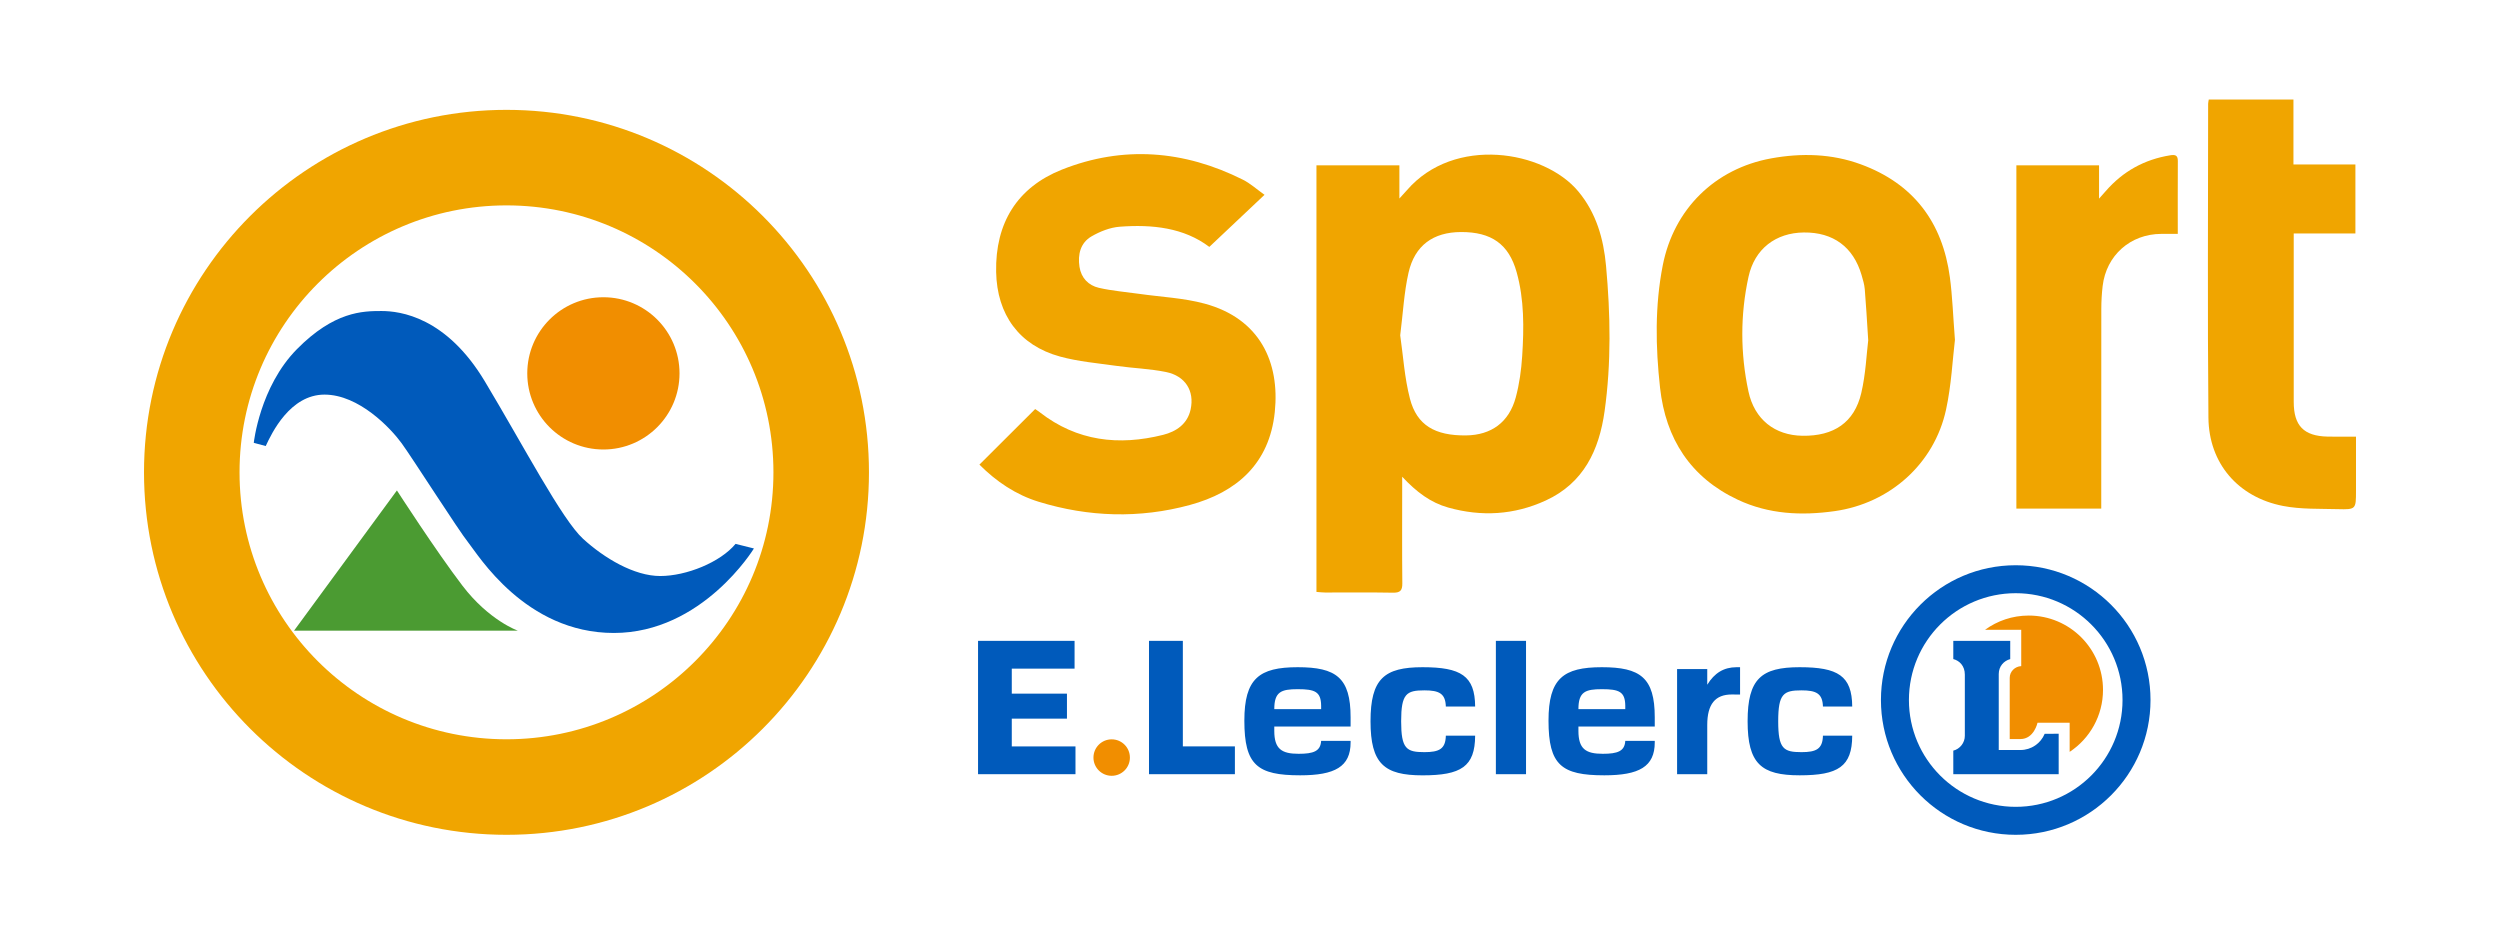
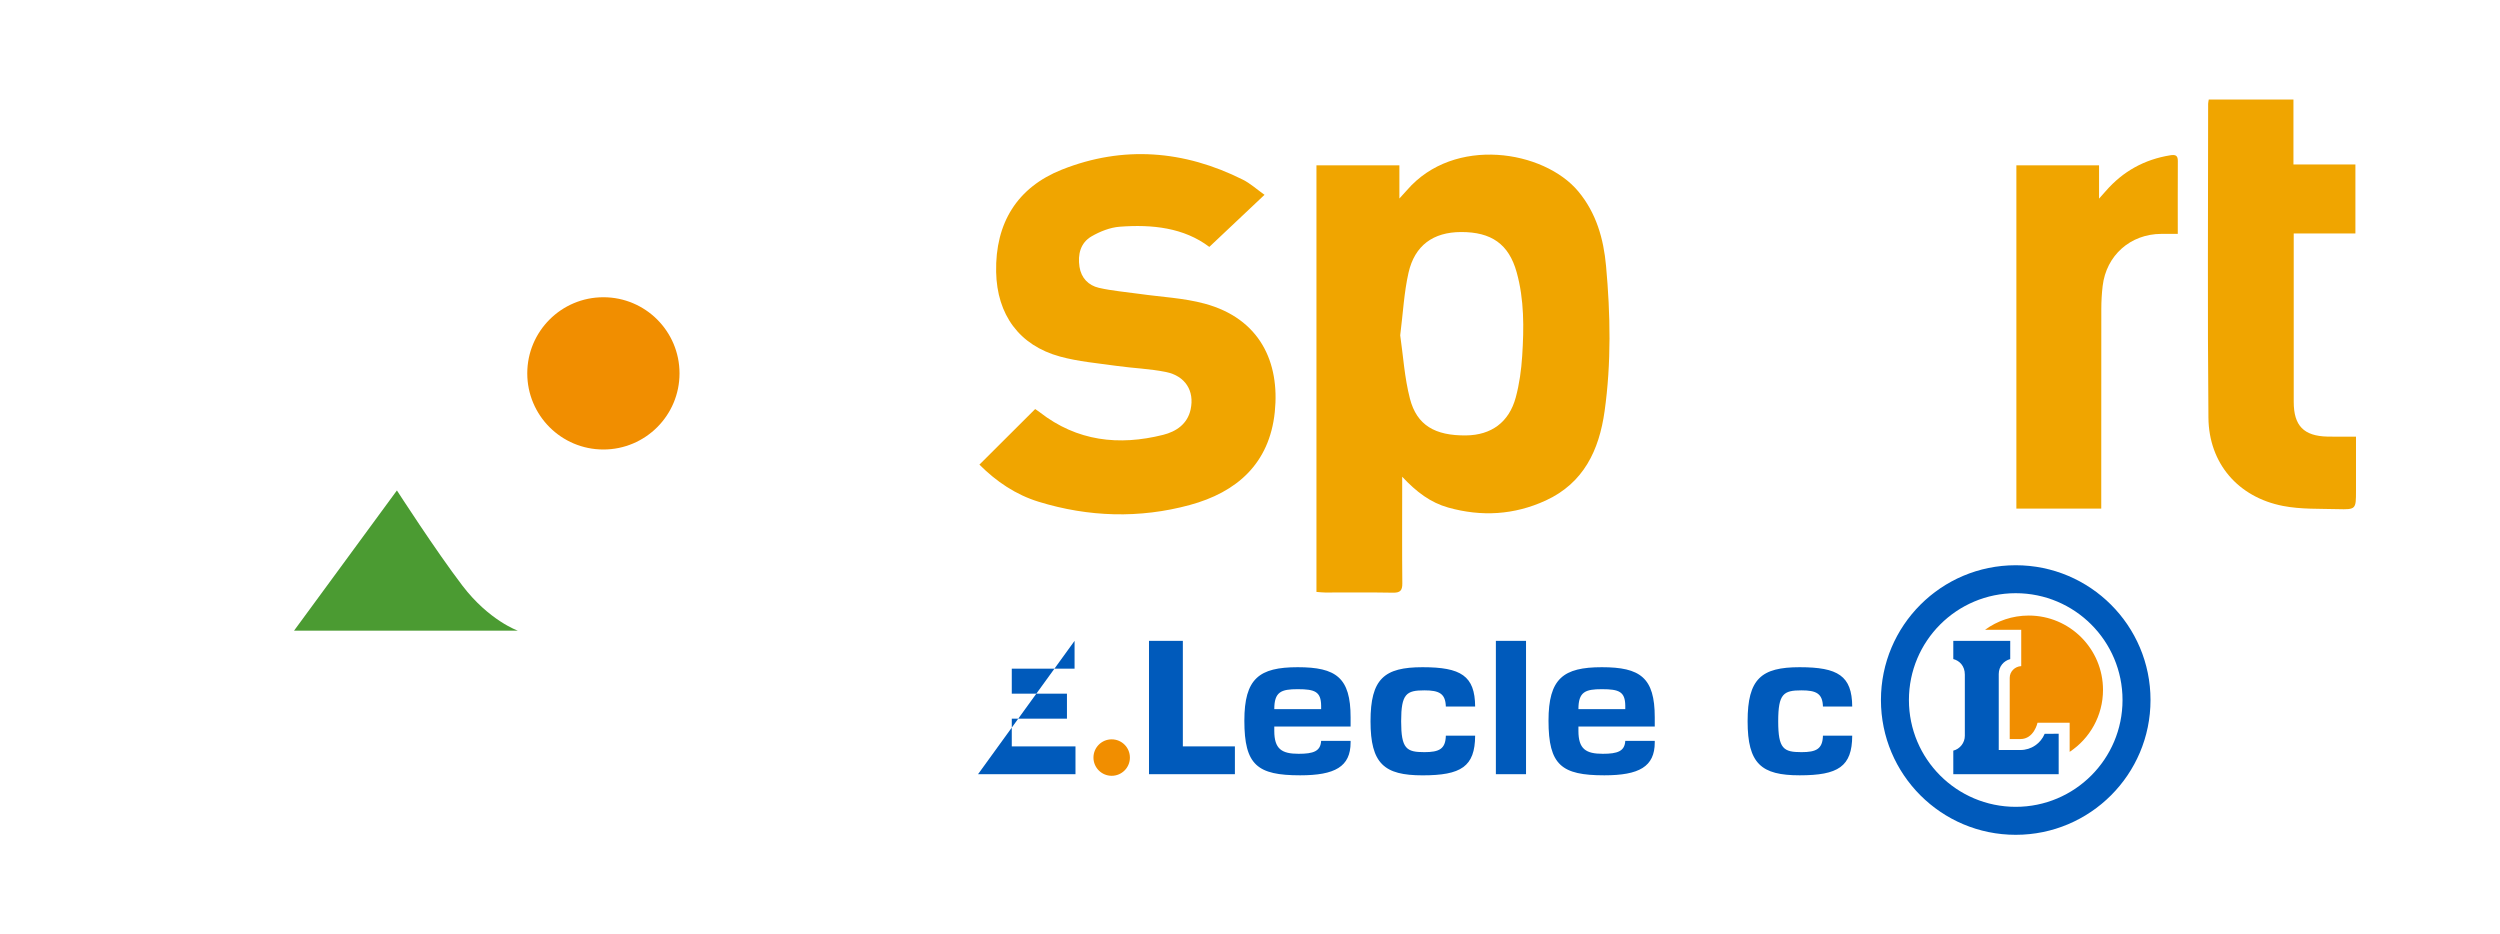
<svg xmlns="http://www.w3.org/2000/svg" width="1493pt" height="558pt" viewBox="0 0 1493 558" version="1.1">
  <g id="surface1">
-     <path style=" stroke:none;fill-rule:nonzero;fill:rgb(94.099%,64.699%,0%);fill-opacity:1;" d="M 302.473 441.5 C 214.426 441.5 143.051 370.125 143.051 282.078 C 143.051 194.031 214.426 122.656 302.473 122.656 C 390.52 122.656 461.895 194.031 461.895 282.078 C 461.895 370.125 390.52 441.5 302.473 441.5 M 302.473 65.605 C 182.918 65.605 86 162.523 86 282.078 C 86 401.633 182.918 498.551 302.473 498.551 C 422.027 498.551 518.945 401.633 518.945 282.078 C 518.945 162.523 422.027 65.605 302.473 65.605 " />
    <path style=" stroke:none;fill-rule:nonzero;fill:rgb(94.499%,55.699%,0%);fill-opacity:1;" d="M 405.809 222.977 C 405.809 248.086 385.453 268.441 360.344 268.441 C 335.234 268.441 314.883 248.086 314.883 222.977 C 314.883 197.867 335.234 177.512 360.344 177.512 C 385.453 177.512 405.809 197.867 405.809 222.977 " />
-     <path style=" stroke:none;fill-rule:nonzero;fill:rgb(0%,35.3%,73.299%);fill-opacity:1;" d="M 151.551 264.457 C 151.551 264.457 155.117 230.996 177.336 208.504 C 199.551 186.016 216.555 185.738 227.801 185.738 C 239.047 185.738 266.477 189.305 289.516 227.707 C 312.555 266.105 335.594 310.262 348.211 321.781 C 360.828 333.301 378.656 344 394.289 344 C 409.922 344 430.219 335.77 439.27 324.801 L 450.242 327.543 C 450.242 327.543 419.523 378.008 366.586 378.008 C 313.652 378.008 285.402 331.109 279.641 323.977 C 273.879 316.844 246.453 273.781 239.871 264.73 C 233.289 255.68 214.363 235.66 193.793 235.66 C 173.219 235.66 162.25 258.699 158.684 266.379 Z M 151.551 264.457 " />
    <path style=" stroke:none;fill-rule:nonzero;fill:rgb(29.399%,60.799%,19.6%);fill-opacity:1;" d="M 237.035 292.891 L 175.598 376.637 L 309.262 376.637 C 309.262 376.637 292.074 370.605 276.164 349.758 C 260.258 328.914 237.035 292.891 237.035 292.891 " />
    <path style=" stroke:none;fill-rule:nonzero;fill:rgb(94.499%,55.699%,0%);fill-opacity:1;" d="M 663.898 441.535 C 669.906 441.535 674.777 446.398 674.777 452.434 C 674.777 458.441 669.906 463.305 663.898 463.305 C 657.883 463.305 653.012 458.441 653.012 452.434 C 653.012 446.398 657.883 441.535 663.898 441.535 " />
-     <path style=" stroke:none;fill-rule:nonzero;fill:rgb(0%,35.3%,73.299%);fill-opacity:1;" d="M 604.234 399.309 L 604.234 414.242 L 637.184 414.242 L 637.184 429.172 L 604.234 429.172 L 604.234 445.762 L 642.277 445.762 L 642.277 462.348 L 584.09 462.348 L 584.09 382.719 L 641.73 382.719 L 641.73 399.309 Z M 604.234 399.309 " />
+     <path style=" stroke:none;fill-rule:nonzero;fill:rgb(0%,35.3%,73.299%);fill-opacity:1;" d="M 604.234 399.309 L 604.234 414.242 L 637.184 414.242 L 637.184 429.172 L 604.234 429.172 L 604.234 445.762 L 642.277 445.762 L 642.277 462.348 L 584.09 462.348 L 641.73 382.719 L 641.73 399.309 Z M 604.234 399.309 " />
    <path style=" stroke:none;fill-rule:nonzero;fill:rgb(0%,35.3%,73.299%);fill-opacity:1;" d="M 706.395 382.719 L 706.395 445.742 L 737.48 445.742 L 737.48 462.348 L 686.18 462.348 L 686.18 382.719 Z M 706.395 382.719 " />
    <path style=" stroke:none;fill-rule:nonzero;fill:rgb(0%,35.3%,73.299%);fill-opacity:1;" d="M 761.004 423.484 L 788.984 423.484 L 788.984 421.324 C 788.844 413.07 785.293 411.578 775.008 411.578 C 765.117 411.578 761.004 413.133 761.004 423.484 M 806.578 442.461 L 806.578 443.387 C 806.578 457.879 797.191 463.016 776.48 463.016 C 750.898 463.016 743.129 456.938 743.129 430.402 C 743.129 405.207 751.965 398.457 774.988 398.457 C 797.934 398.457 806.578 404.676 806.578 428.363 L 806.578 433.898 L 761.004 433.898 L 761.004 436.484 C 761.004 447.312 765.441 450.168 775.531 450.168 C 784.359 450.168 788.613 448.664 788.984 442.461 Z M 806.578 442.461 " />
    <path style=" stroke:none;fill-rule:nonzero;fill:rgb(0%,35.3%,73.299%);fill-opacity:1;" d="M 911.344 462.348 L 893.336 462.348 L 893.336 382.719 L 911.344 382.719 Z M 911.344 462.348 " />
    <path style=" stroke:none;fill-rule:nonzero;fill:rgb(0%,35.3%,73.299%);fill-opacity:1;" d="M 850.641 449.18 C 859.566 449.18 863.27 447.25 863.457 439.328 L 880.953 439.328 C 880.891 457.863 872.512 463.035 849.555 463.035 C 826.633 463.035 818.477 456.098 818.477 430.738 C 818.477 405.375 826.633 398.457 849.555 398.457 C 872.438 398.457 880.844 403.582 880.953 421.934 L 863.457 421.934 C 863.223 414.18 859.48 412.281 850.641 412.281 C 839.93 412.281 836.766 414.27 836.766 430.738 C 836.766 447.203 839.93 449.18 850.641 449.18 " />
    <path style=" stroke:none;fill-rule:nonzero;fill:rgb(0%,35.3%,73.299%);fill-opacity:1;" d="M 942.637 423.484 L 970.613 423.484 L 970.613 421.324 C 970.477 413.07 966.934 411.578 956.641 411.578 C 946.758 411.578 942.637 413.133 942.637 423.484 M 988.219 442.461 L 988.219 443.387 C 988.219 457.879 978.824 463.016 958.117 463.016 C 932.543 463.016 924.77 456.938 924.77 430.402 C 924.77 405.207 933.598 398.457 956.625 398.457 C 979.57 398.457 988.219 404.676 988.219 428.363 L 988.219 433.898 L 942.637 433.898 L 942.637 436.484 C 942.637 447.312 947.078 450.168 957.172 450.168 C 965.992 450.168 970.262 448.664 970.613 442.461 Z M 988.219 442.461 " />
    <path style=" stroke:none;fill-rule:nonzero;fill:rgb(0%,35.3%,73.299%);fill-opacity:1;" d="M 1075.848 449.18 C 1084.738 449.18 1088.465 447.25 1088.66 439.328 L 1106.148 439.328 C 1106.086 457.848 1097.727 463.016 1074.75 463.016 C 1051.836 463.016 1043.672 456.098 1043.672 430.738 C 1043.672 405.375 1051.836 398.457 1074.75 398.457 C 1097.617 398.457 1106.023 403.582 1106.148 421.934 L 1088.66 421.934 C 1088.418 414.164 1084.68 412.281 1075.848 412.281 C 1065.125 412.281 1061.945 414.27 1061.945 430.738 C 1061.945 447.203 1065.125 449.18 1075.848 449.18 " />
-     <path style=" stroke:none;fill-rule:nonzero;fill:rgb(0%,35.3%,73.299%);fill-opacity:1;" d="M 1039.168 414.785 C 1039.168 414.785 1034.762 414.742 1034.23 414.742 C 1024.344 414.742 1019.57 420.504 1019.57 432.957 L 1019.57 462.348 L 1001.555 462.348 L 1001.555 399.582 L 1019.57 399.582 L 1019.57 408.918 C 1023.922 401.816 1029.516 398.504 1037.012 398.457 L 1039.168 398.457 Z M 1039.168 414.785 " />
    <path style=" stroke:none;fill-rule:nonzero;fill:rgb(0%,35.3%,73.299%);fill-opacity:1;" d="M 1166.508 393.594 L 1166.508 382.719 L 1200.508 382.719 L 1200.508 393.609 C 1196.707 394.625 1193.652 397.883 1193.652 402.562 L 1193.652 447.906 L 1206.59 447.906 C 1213.129 447.906 1218.723 443.922 1221.078 438.234 L 1229.441 438.188 L 1229.441 462.348 L 1166.508 462.348 L 1166.508 448.285 C 1170.449 447.312 1173.398 443.602 1173.398 439.465 L 1173.398 402.852 C 1173.398 397.684 1170.203 394.535 1166.508 393.594 " />
    <path style=" stroke:none;fill-rule:nonzero;fill:rgb(0%,35.3%,73.299%);fill-opacity:1;" d="M 1140.008 418.055 C 1140.008 453.285 1168.562 481.84 1203.793 481.84 C 1239.008 481.84 1267.574 453.285 1267.574 418.055 C 1267.574 382.812 1239.008 354.258 1203.793 354.258 C 1168.562 354.258 1140.008 382.812 1140.008 418.055 M 1123.297 418.055 C 1123.297 373.598 1159.316 337.562 1203.793 337.562 C 1248.234 337.562 1284.285 373.598 1284.285 418.055 C 1284.285 462.5 1248.234 498.551 1203.793 498.551 C 1159.316 498.551 1123.297 462.5 1123.297 418.055 " />
    <path style=" stroke:none;fill-rule:nonzero;fill:rgb(94.499%,55.699%,0%);fill-opacity:1;" d="M 1185.453 376.121 C 1192.781 370.77 1201.801 367.609 1211.562 367.609 C 1236.055 367.609 1255.914 387.48 1255.914 411.988 C 1255.914 427.453 1248.004 441.078 1235.996 449.016 L 1235.996 431.605 L 1216.809 431.605 C 1216.809 431.605 1214.754 441.363 1206.59 441.363 L 1200.203 441.363 L 1200.203 404.812 C 1200.203 401.012 1203.305 398 1207.078 397.805 L 1207.078 376.121 Z M 1185.453 376.121 " />
    <path style=" stroke:none;fill-rule:nonzero;fill:rgb(94.099%,64.699%,0%);fill-opacity:1;" d="M 836.207 200.254 C 837.969 212.316 838.754 225.539 842.023 238.121 C 846.145 253.984 857.02 260.227 875.492 260.031 C 890.562 259.867 901.191 252.227 905.207 237.355 C 907.375 229.328 908.52 220.898 909.055 212.578 C 910.133 195.805 910.305 178.949 905.742 162.562 C 901.066 145.77 890.645 138.496 872.465 138.574 C 855.977 138.645 844.895 146.488 841.172 162.844 C 838.484 174.664 837.891 186.965 836.207 200.254 M 786.184 98.738 L 835.715 98.738 L 835.715 118.551 C 837.879 116.172 839.078 114.906 840.219 113.59 C 868.426 80.926 922.055 89.746 942.523 114.27 C 953.289 127.164 957.66 142.609 959.125 158.746 C 961.762 187.707 962.312 216.77 958.246 245.664 C 954.992 268.797 945.789 288.492 923.098 298.91 C 904.258 307.562 884.73 308.688 864.848 303.102 C 854.402 300.168 845.949 293.875 837.383 284.703 C 837.383 288.176 837.383 290.043 837.383 291.906 C 837.383 310.73 837.273 329.559 837.465 348.383 C 837.508 352.688 836.176 354.035 831.852 353.953 C 818.328 353.703 804.801 353.875 791.277 353.848 C 789.68 353.844 788.082 353.629 786.184 353.488 Z M 786.184 98.738 " />
-     <path style=" stroke:none;fill-rule:nonzero;fill:rgb(94.099%,64.699%,0%);fill-opacity:1;" d="M 1115.699 203.23 C 1114.871 190.555 1114.402 181.633 1113.645 172.734 C 1113.398 169.859 1112.535 167.012 1111.715 164.219 C 1106.789 147.465 1094.785 138.652 1077.25 138.832 C 1060.543 139 1047.875 148.527 1044.211 165.297 C 1039.246 188 1039.32 211.012 1044.16 233.719 C 1047.758 250.598 1059.992 260 1076.426 260.242 C 1095.184 260.52 1107.414 252.332 1111.551 234.73 C 1114.234 223.309 1114.691 211.359 1115.699 203.23 M 1167.488 202.973 C 1166.07 214.637 1165.383 229.883 1162.191 244.586 C 1155.156 277.016 1128.594 300.578 1095.727 305.238 C 1075.828 308.059 1056.27 307.113 1037.828 298.449 C 1009.559 285.168 994.742 262.055 991.379 231.547 C 988.691 207.164 988.246 182.68 993.004 158.438 C 999.578 124.93 1024.066 100.695 1057.773 94.578 C 1075.809 91.305 1093.875 91.75 1111.258 98.129 C 1142.738 109.676 1160.086 132.766 1164.477 165.656 C 1165.973 176.848 1166.336 188.188 1167.488 202.973 " />
    <path style=" stroke:none;fill-rule:nonzero;fill:rgb(94.099%,64.699%,0%);fill-opacity:1;" d="M 584.91 277.48 C 596.129 266.297 606.973 255.488 618.203 244.289 C 618.723 244.648 619.902 245.391 621 246.242 C 643.195 263.516 668.148 266.336 694.598 259.699 C 702.41 257.738 709.164 253.246 711.047 244.5 C 713.43 233.438 707.883 224.504 696.293 222.156 C 686.676 220.203 676.734 219.902 666.988 218.527 C 655.633 216.926 644.062 215.949 633.066 212.941 C 608.617 206.258 595.387 187.848 594.895 162.395 C 594.328 133.137 607.523 111.867 634.223 101.273 C 670.668 86.809 707.133 89.719 742.223 107.293 C 746.695 109.531 750.527 113.051 755.172 116.344 C 743.902 126.98 733.223 137.055 722.207 147.449 C 707.008 135.953 688.098 133.926 668.668 135.398 C 662.93 135.832 656.945 138.227 651.891 141.145 C 645.223 145 643.551 151.969 644.672 159.352 C 645.684 166.004 650.027 170.457 656.238 171.887 C 664.195 173.723 672.426 174.359 680.539 175.516 C 693.523 177.371 706.855 177.938 719.422 181.336 C 752.363 190.25 764.387 216.25 761.301 246.078 C 758.109 276.898 738.59 293.973 710.523 301.594 C 680.516 309.742 650.137 308.828 620.309 299.656 C 606.652 295.457 595.027 287.605 584.91 277.48 " />
    <path style=" stroke:none;fill-rule:nonzero;fill:rgb(94.099%,64.699%,0%);fill-opacity:1;" d="M 1319.074 59.449 L 1369.645 59.449 L 1369.645 98.238 L 1406.648 98.238 L 1406.648 139.406 L 1369.809 139.406 C 1369.809 141.895 1369.809 143.82 1369.809 145.746 C 1369.809 177.172 1369.797 208.602 1369.816 240.031 C 1369.824 254.25 1375.816 260.414 1390.008 260.738 C 1395.434 260.859 1400.867 260.758 1407 260.758 L 1407 293.059 C 1407 304.125 1406.992 304.352 1396.156 304.062 C 1385.234 303.773 1374.082 304.215 1363.453 302.156 C 1336.625 296.965 1319.133 276.742 1318.875 249.449 C 1318.289 186.965 1318.688 124.469 1318.699 61.977 C 1318.699 61.277 1318.902 60.574 1319.074 59.449 " />
    <path style=" stroke:none;fill-rule:nonzero;fill:rgb(94.099%,64.699%,0%);fill-opacity:1;" d="M 1204.176 98.719 L 1253.555 98.719 L 1253.555 118.625 C 1255.625 116.297 1256.633 115.18 1257.617 114.047 C 1267.855 102.289 1280.672 95.223 1296.066 92.742 C 1298.965 92.273 1300.621 92.645 1300.602 96.109 C 1300.523 110.348 1300.57 124.582 1300.57 139.672 C 1297.156 139.672 1293.949 139.66 1290.742 139.672 C 1272.293 139.73 1257.855 152.492 1255.699 170.816 C 1255.168 175.34 1254.91 179.918 1254.902 184.473 C 1254.844 221.949 1254.867 259.422 1254.867 296.898 L 1254.867 303.734 L 1204.176 303.734 Z M 1204.176 98.719 " />
  </g>
</svg>